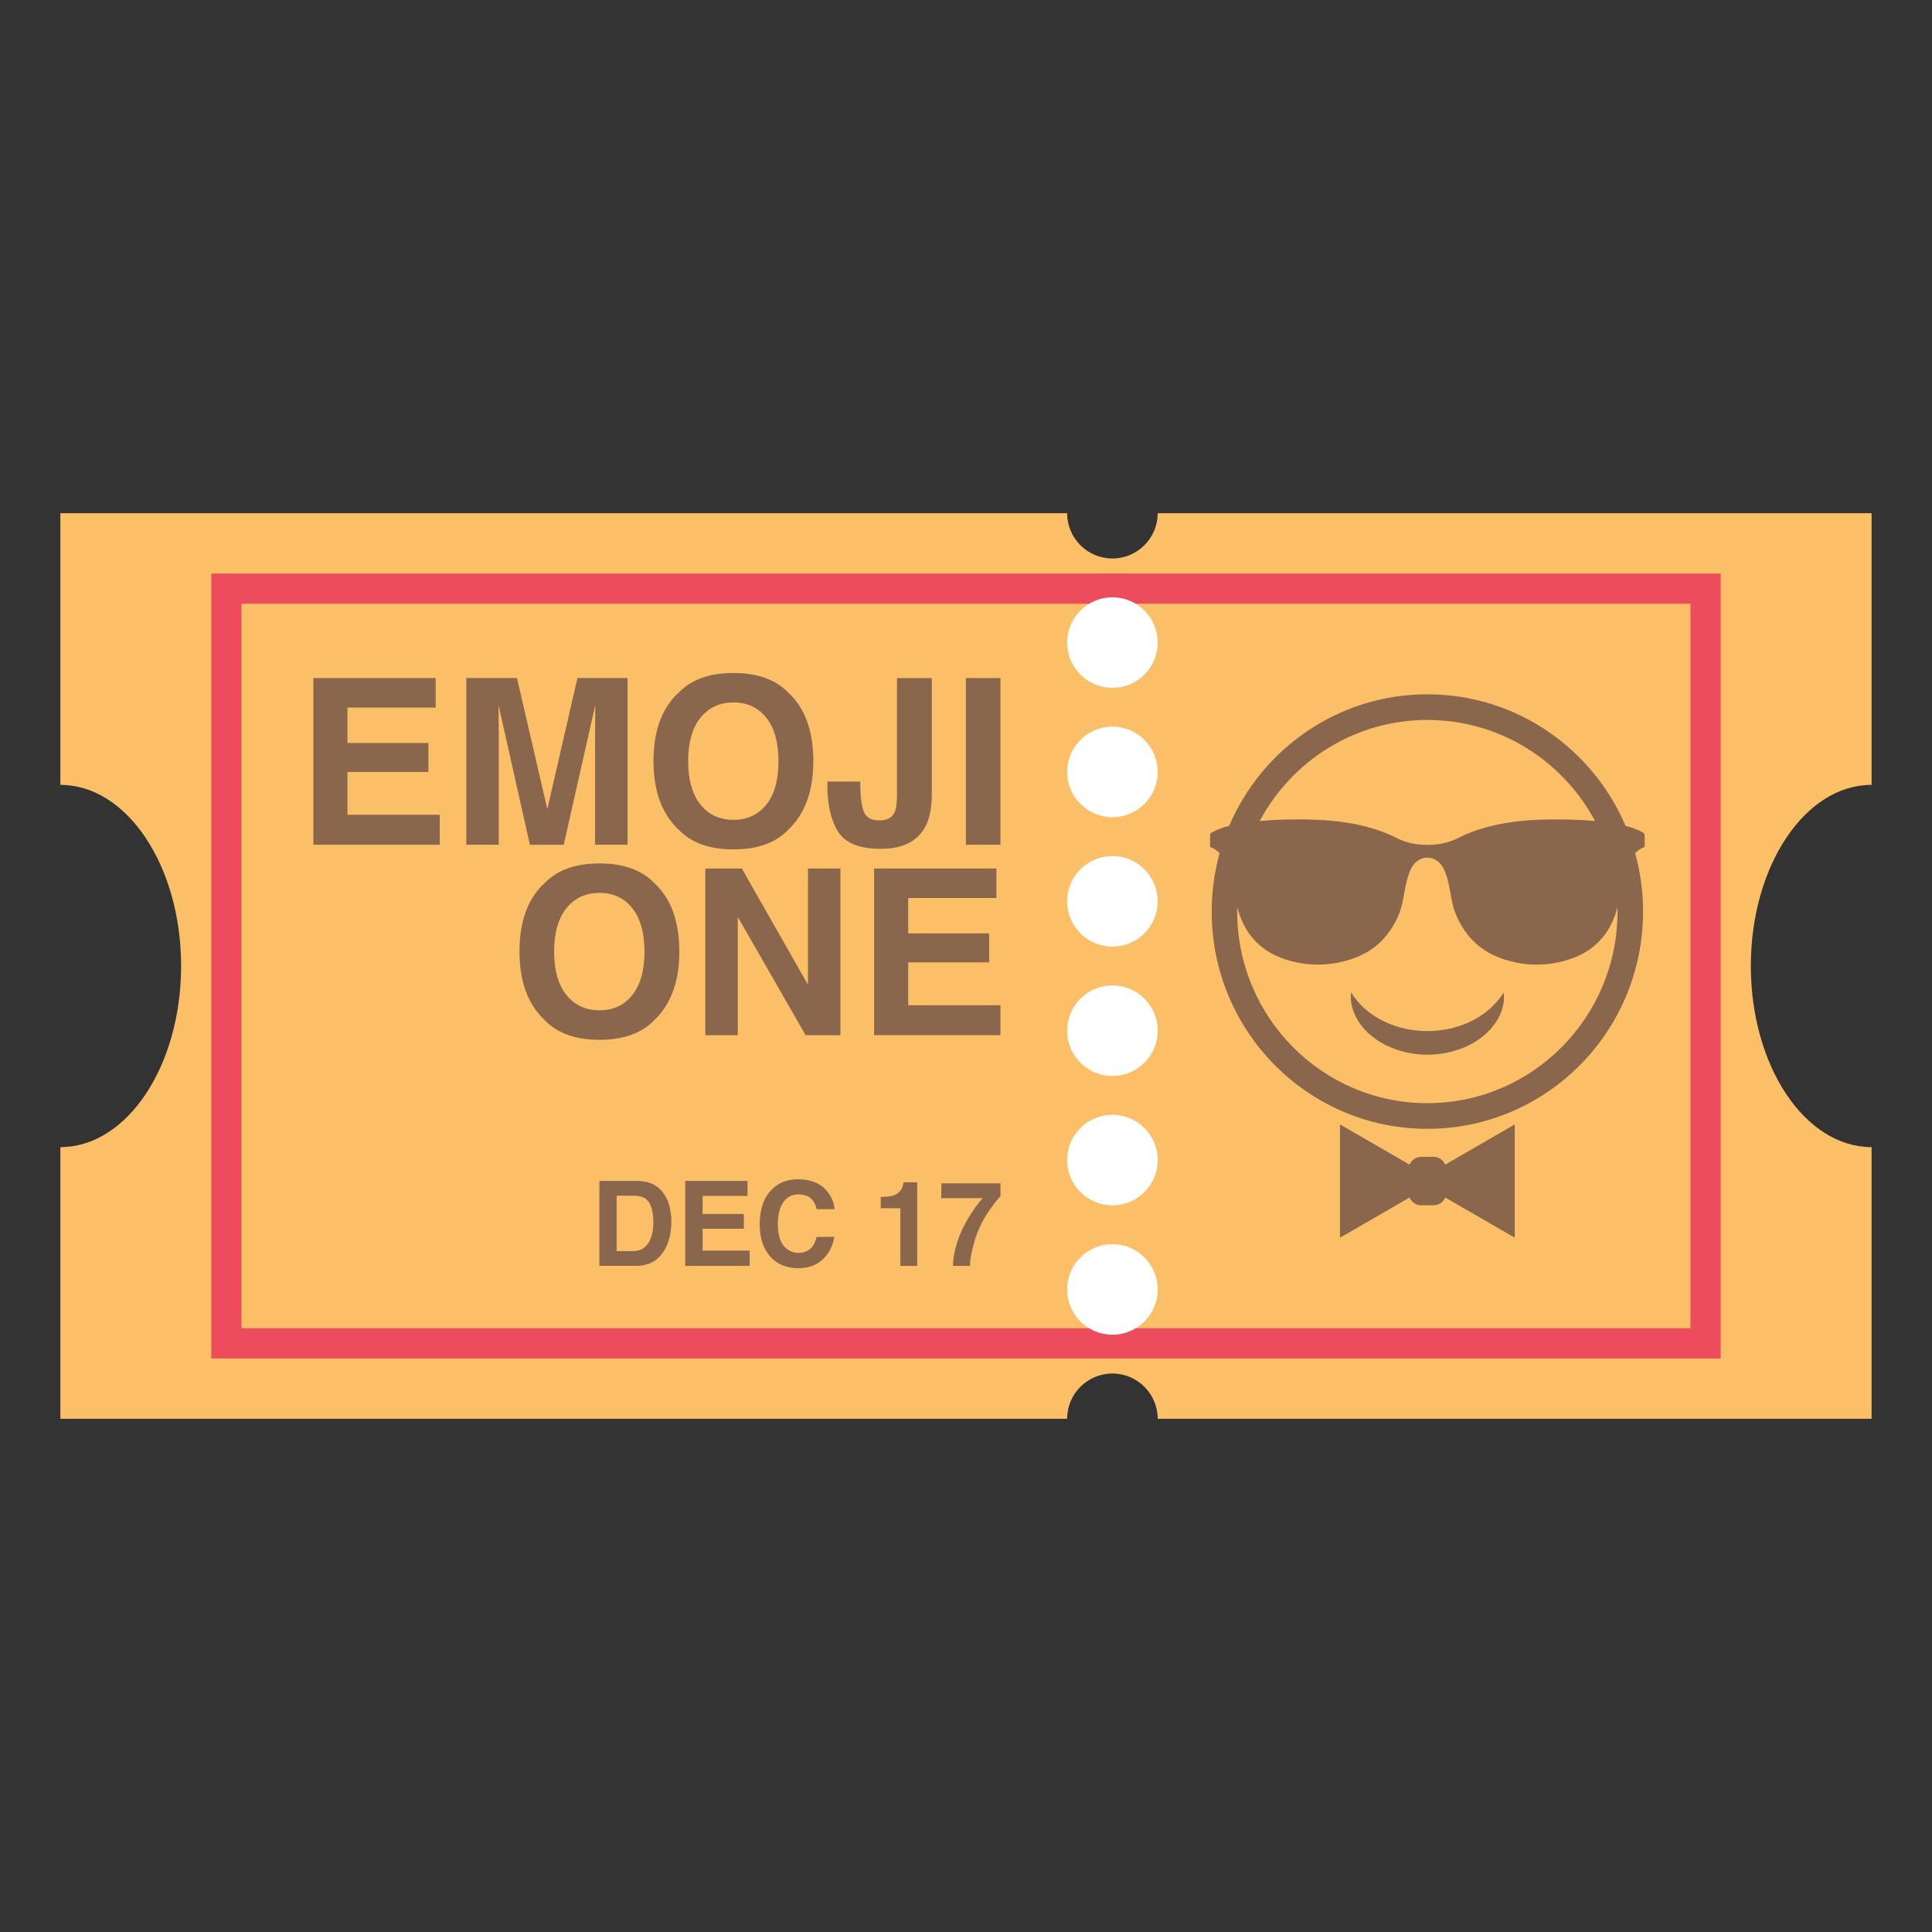
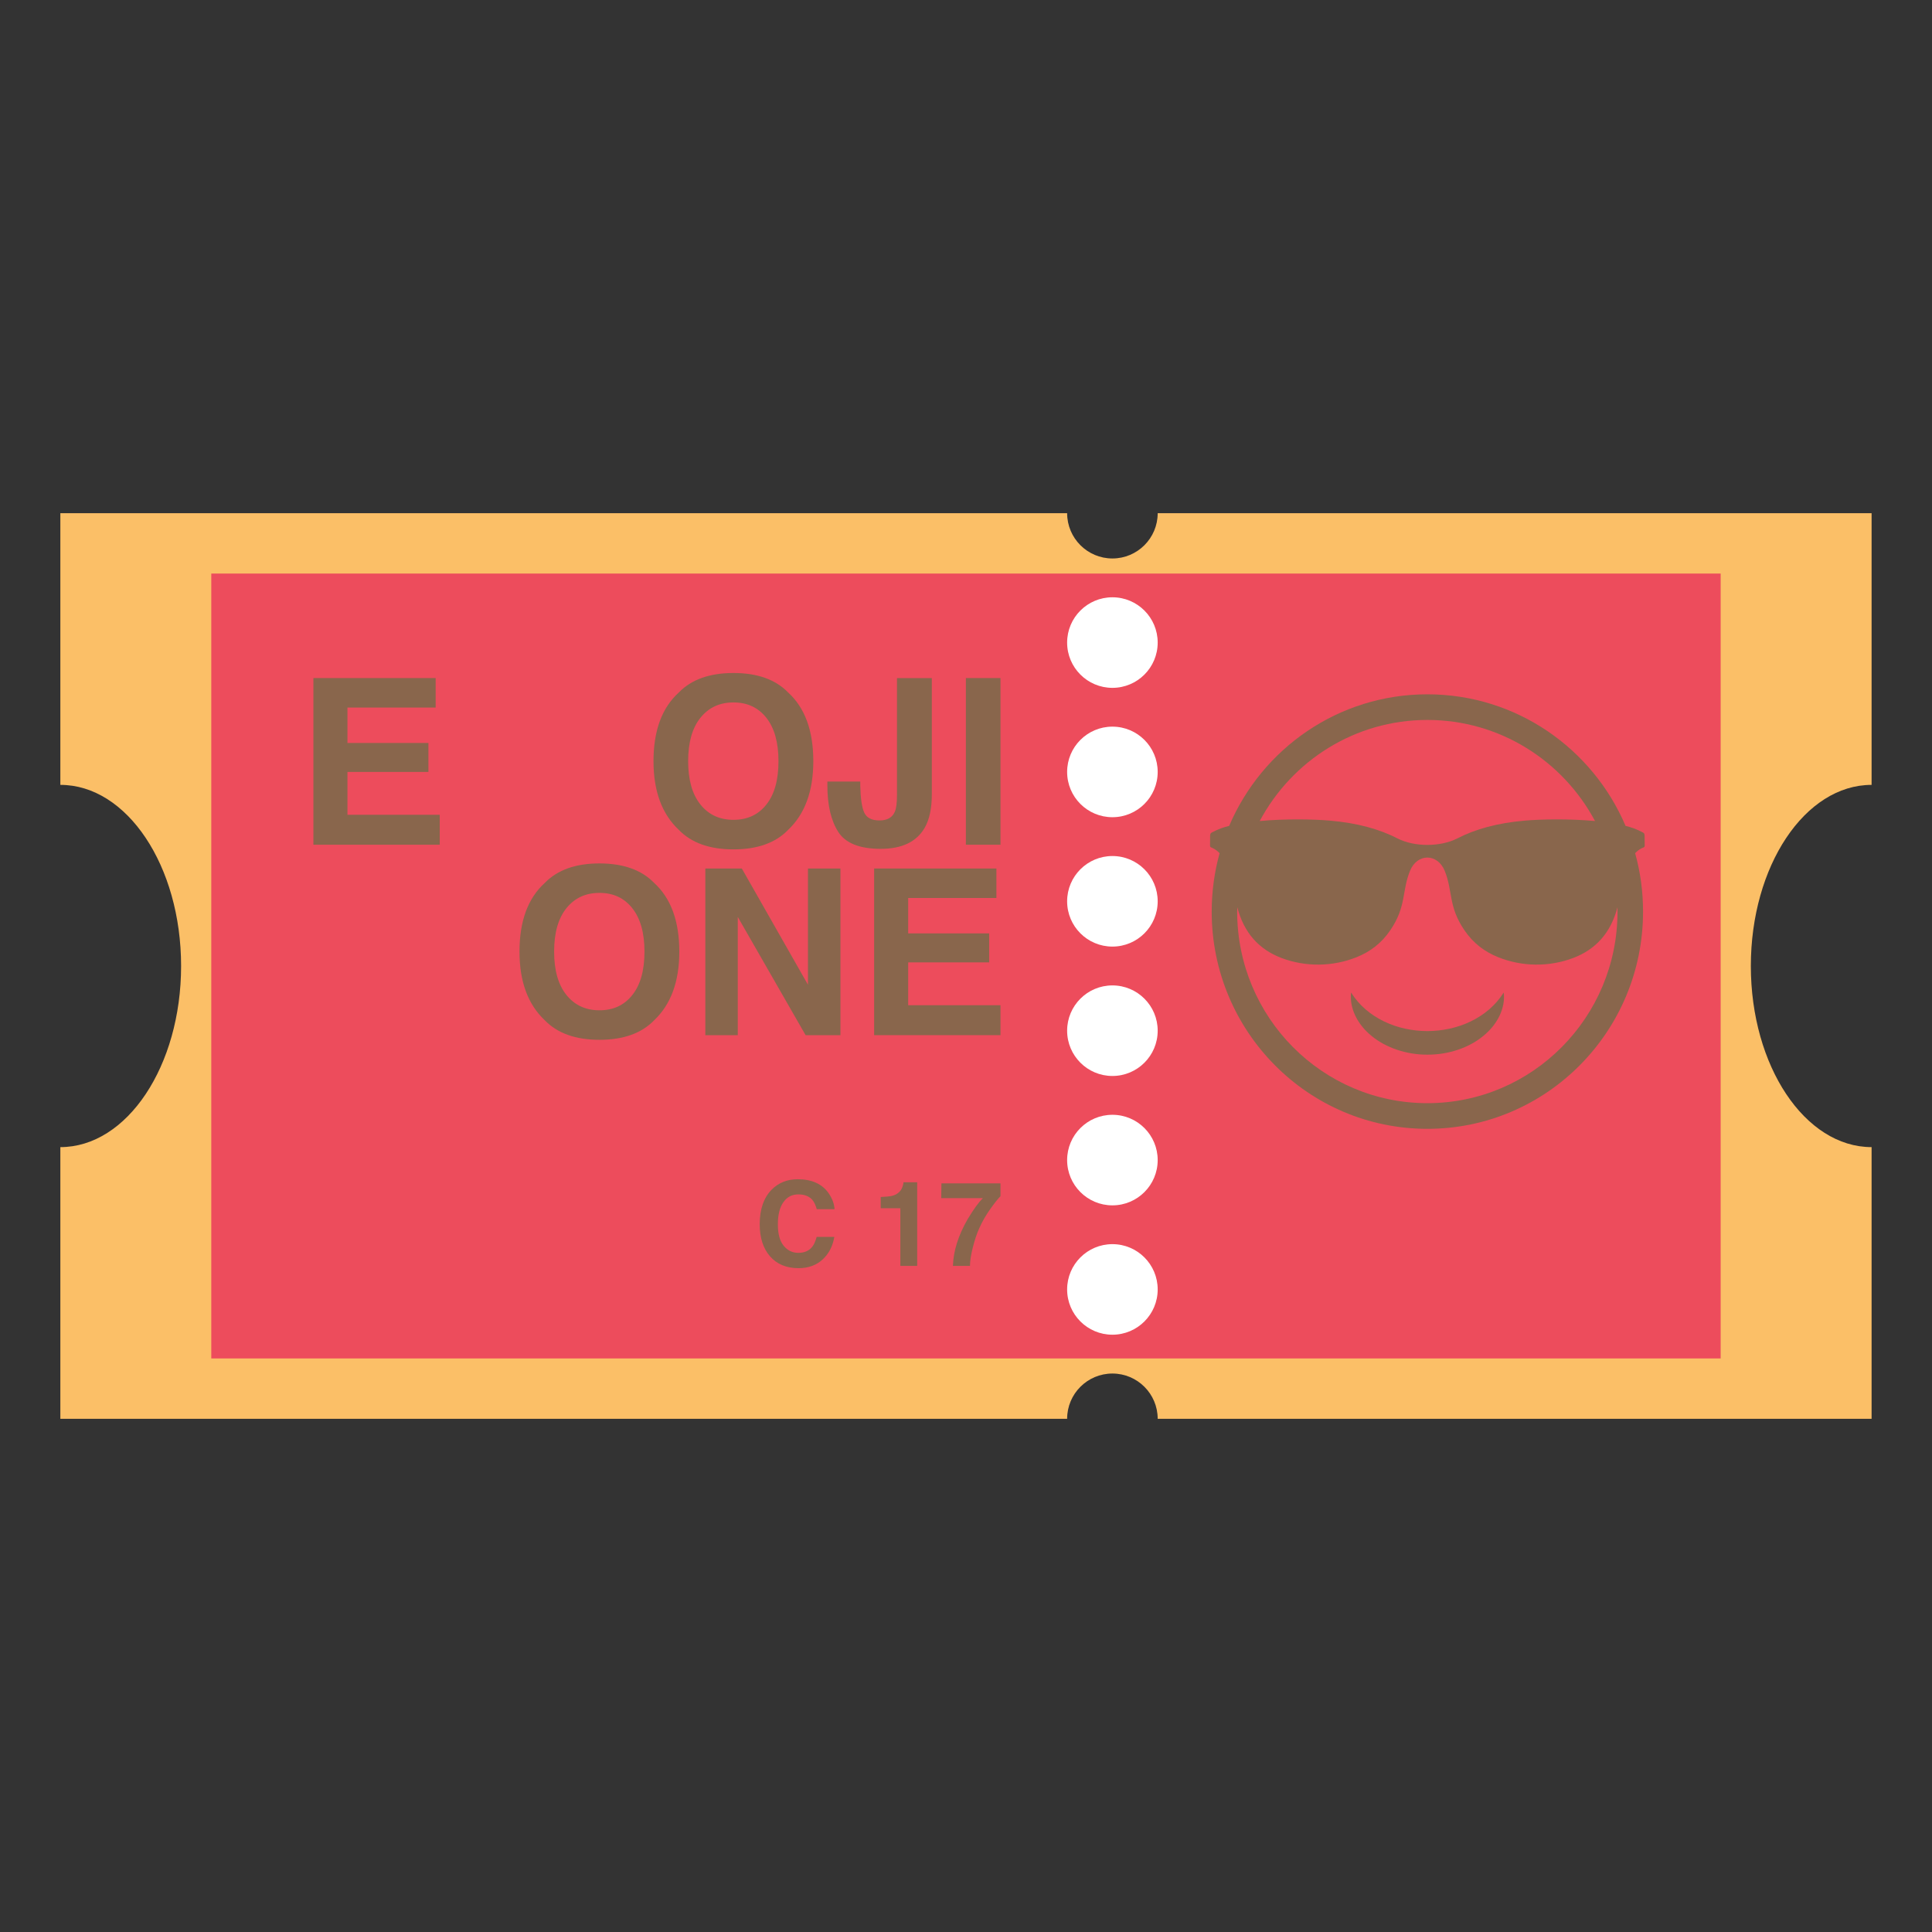
<svg xmlns="http://www.w3.org/2000/svg" version="1.1" id="Layer_1" x="0px" y="0px" width="64px" height="64px" viewBox="0 0 64 64" enable-background="new 0 0 64 64" xml:space="preserve">
  <rect x="0" y="0" width="64" height="64" fill="#333333" stroke="none" />
  <g>
    <path fill="#FBBF67" d="M57.999,32c0-3.313,1.791-6,4-6v-9H38.35c0,0.828-0.672,1.5-1.5,1.5s-1.5-0.672-1.5-1.5H1.999v9   c2.209,0,4,2.687,4,6s-1.791,6-4,6v9H35.35c0-0.828,0.672-1.5,1.5-1.5s1.5,0.672,1.5,1.5h23.649v-9   C59.79,38,57.999,35.313,57.999,32z" />
    <rect x="6.999" y="19" fill="#ED4C5C" width="50" height="26" />
-     <rect x="7.999" y="20" fill="#FBBF67" width="48" height="24" />
    <g>
-       <path fill-rule="evenodd" clip-rule="evenodd" fill="#89664C" d="M48.555,38.186l-0.68,0.394    c-0.067-0.152-0.213-0.258-0.379-0.258H47.07c-0.166,0-0.309,0.106-0.378,0.258l-0.678-0.394l-1.625-0.938v1.876V41l1.625-0.938    l0.678-0.393c0.069,0.151,0.212,0.257,0.378,0.257h0.426c0.166,0,0.312-0.105,0.379-0.257l0.68,0.393L50.178,41v-1.876v-1.876    L48.555,38.186z" />
      <path fill="#89664C" d="M44.756,32.878c0.271,0.431,0.649,0.744,1.092,0.958c0.439,0.213,0.937,0.319,1.437,0.32    c0.499-0.002,0.998-0.108,1.438-0.322s0.818-0.525,1.09-0.956c0.062,0.504-0.197,1.05-0.676,1.438    c-0.474,0.394-1.161,0.625-1.853,0.621c-0.688,0.004-1.377-0.229-1.851-0.622C44.955,33.928,44.697,33.381,44.756,32.878z" />
      <path fill-rule="evenodd" clip-rule="evenodd" fill="#89664C" d="M54.481,27.864v-0.136c0-0.107-0.012-0.128-0.067-0.156    c-0.1-0.052-0.203-0.1-0.309-0.138c-0.078-0.027-0.163-0.053-0.256-0.075C52.757,24.795,50.229,23,47.283,23    c-2.944,0-5.473,1.795-6.565,4.358c-0.091,0.023-0.179,0.049-0.257,0.076c-0.105,0.038-0.208,0.086-0.308,0.138    c-0.056,0.028-0.067,0.049-0.067,0.156v0.136c0,0.257-0.03,0.158,0.15,0.264c0.06,0.037,0.114,0.081,0.165,0.134    c-0.17,0.616-0.262,1.265-0.262,1.936c0,3.974,3.198,7.196,7.144,7.196c3.946,0,7.145-3.223,7.145-7.196    c0-0.671-0.09-1.319-0.262-1.936c0.051-0.053,0.105-0.099,0.165-0.134C54.514,28.022,54.481,28.121,54.481,27.864z M47.283,23.849    c2.403,0,4.491,1.356,5.554,3.348c-0.848-0.077-1.788-0.061-2.338-0.012c-0.884,0.077-1.622,0.277-2.226,0.59    c-0.565,0.285-1.415,0.285-1.979,0c-0.604-0.313-1.343-0.513-2.227-0.59c-0.549-0.049-1.489-0.065-2.337,0.012    C42.793,25.205,44.881,23.849,47.283,23.849z M47.283,36.544c-3.479,0-6.3-2.844-6.3-6.347c0-0.049,0.002-0.096,0.004-0.143    c0.22,0.848,0.717,1.396,1.462,1.68c0.802,0.303,1.698,0.292,2.493-0.027c0.435-0.176,0.817-0.451,1.119-0.9    c0.533-0.788,0.372-1.279,0.647-1.958c0.238-0.588,0.911-0.588,1.151,0c0.272,0.679,0.114,1.17,0.646,1.958    c0.304,0.449,0.685,0.725,1.121,0.9c0.792,0.319,1.688,0.33,2.49,0.027c0.746-0.284,1.245-0.833,1.465-1.681    c0,0.048,0.001,0.095,0.001,0.144C53.583,33.7,50.763,36.544,47.283,36.544z" />
    </g>
    <circle fill="#FFFFFF" cx="36.85" cy="21.286" r="1.5" />
    <circle fill="#FFFFFF" cx="36.85" cy="25.571" r="1.5" />
    <circle fill="#FFFFFF" cx="36.85" cy="29.857" r="1.5" />
    <circle fill="#FFFFFF" cx="36.85" cy="34.143" r="1.5" />
    <circle fill="#FFFFFF" cx="36.85" cy="38.429" r="1.5" />
    <circle fill="#FFFFFF" cx="36.85" cy="42.714" r="1.5" />
    <g>
      <g>
        <path fill="#89664C" d="M14.432,23.439H11.51v1.173h2.682v0.959H11.51v1.42h3.057v0.992h-4.185v-5.521h4.05V23.439z" />
-         <path fill="#89664C" d="M19.128,22.462h1.66v5.521h-1.075v-3.734c0-0.107,0.001-0.258,0.003-0.451     c0.003-0.194,0.004-0.344,0.004-0.448l-1.046,4.634h-1.121l-1.039-4.634c0,0.104,0.001,0.254,0.003,0.448     c0.003,0.193,0.005,0.344,0.005,0.451v3.734h-1.075v-5.521h1.679l1.005,4.342L19.128,22.462z" />
        <path fill="#89664C" d="M26.106,27.492c-0.416,0.43-1.02,0.645-1.809,0.645s-1.392-0.215-1.809-0.645     c-0.561-0.526-0.84-1.286-0.84-2.276c0-1.012,0.279-1.771,0.84-2.278c0.417-0.429,1.02-0.644,1.809-0.644     s1.393,0.215,1.809,0.644c0.558,0.507,0.836,1.267,0.836,2.278C26.942,26.206,26.664,26.966,26.106,27.492z M25.386,26.653     c0.269-0.337,0.402-0.816,0.402-1.438c0-0.62-0.134-1.099-0.402-1.438c-0.268-0.338-0.631-0.508-1.088-0.508     s-0.822,0.169-1.094,0.507c-0.272,0.337-0.408,0.816-0.408,1.438c0,0.621,0.136,1.101,0.408,1.438     c0.271,0.338,0.637,0.506,1.094,0.506S25.118,26.991,25.386,26.653z" />
        <path fill="#89664C" d="M28.497,25.889v0.128c0.009,0.428,0.053,0.728,0.132,0.901s0.247,0.26,0.505,0.26     c0.255,0,0.425-0.095,0.507-0.285c0.05-0.112,0.073-0.301,0.073-0.568v-3.862h1.154v3.844c0,0.47-0.079,0.841-0.237,1.116     c-0.27,0.464-0.754,0.696-1.454,0.696c-0.701,0-1.172-0.188-1.41-0.563c-0.24-0.376-0.359-0.889-0.359-1.538v-0.128H28.497z" />
        <path fill="#89664C" d="M33.142,27.983h-1.146v-5.521h1.146V27.983z" />
      </g>
      <g>
        <path fill="#89664C" d="M21.668,33.8c-0.417,0.43-1.021,0.645-1.81,0.645s-1.392-0.215-1.809-0.645     c-0.561-0.526-0.84-1.285-0.84-2.276c0-1.012,0.279-1.771,0.84-2.278c0.417-0.429,1.02-0.644,1.809-0.644s1.393,0.215,1.81,0.644     c0.557,0.508,0.835,1.267,0.835,2.278C22.503,32.515,22.225,33.273,21.668,33.8z M20.946,32.961     c0.27-0.337,0.403-0.815,0.403-1.438c0-0.62-0.134-1.098-0.403-1.437c-0.268-0.339-0.63-0.508-1.088-0.508     c-0.457,0-0.821,0.168-1.094,0.506c-0.271,0.337-0.408,0.816-0.408,1.438s0.137,1.101,0.408,1.438     c0.272,0.338,0.637,0.507,1.094,0.507C20.316,33.468,20.679,33.299,20.946,32.961z" />
        <path fill="#89664C" d="M23.365,28.771h1.209l2.191,3.85v-3.85h1.075v5.521h-1.153l-2.247-3.917v3.917h-1.075V28.771z" />
        <path fill="#89664C" d="M33.007,29.747h-2.922v1.173h2.682v0.96h-2.682v1.419h3.057v0.992h-4.185v-5.521h4.05V29.747z" />
      </g>
    </g>
    <g>
-       <path fill="#89664C" d="M21.506,39.179c0.198,0.064,0.357,0.186,0.479,0.357c0.099,0.141,0.166,0.292,0.201,0.455    c0.036,0.163,0.054,0.318,0.054,0.466c0,0.374-0.075,0.691-0.227,0.951c-0.203,0.35-0.519,0.525-0.943,0.525h-1.214v-2.815h1.214    C21.245,39.121,21.39,39.142,21.506,39.179z M20.427,39.607v1.837h0.544c0.277,0,0.473-0.137,0.581-0.41    c0.061-0.15,0.091-0.329,0.091-0.537c0-0.286-0.046-0.506-0.136-0.66c-0.09-0.152-0.269-0.229-0.536-0.229H20.427z" />
-       <path fill="#89664C" d="M24.763,39.616h-1.489v0.598h1.367v0.49h-1.367v0.724h1.559v0.506h-2.134v-2.815h2.064V39.616z" />
      <path fill="#89664C" d="M25.559,39.412c0.227-0.231,0.516-0.348,0.865-0.348c0.47,0,0.812,0.155,1.028,0.467    c0.119,0.175,0.184,0.349,0.193,0.524h-0.589c-0.038-0.135-0.085-0.236-0.145-0.306c-0.104-0.121-0.259-0.183-0.465-0.183    c-0.21,0-0.375,0.086-0.496,0.259c-0.122,0.172-0.182,0.417-0.182,0.732c0,0.316,0.063,0.552,0.191,0.709s0.29,0.236,0.486,0.236    c0.202,0,0.356-0.067,0.462-0.202c0.059-0.072,0.107-0.183,0.146-0.327h0.585c-0.051,0.307-0.18,0.557-0.387,0.748    c-0.207,0.192-0.473,0.289-0.797,0.289c-0.4,0-0.716-0.13-0.944-0.39c-0.229-0.261-0.344-0.618-0.344-1.073    C25.168,40.057,25.299,39.679,25.559,39.412z" />
      <path fill="#89664C" d="M29.175,40.024v-0.372c0.172-0.007,0.291-0.019,0.359-0.034c0.11-0.023,0.199-0.072,0.268-0.145    c0.047-0.05,0.082-0.115,0.106-0.198c0.014-0.05,0.021-0.087,0.021-0.111h0.454v2.77h-0.558v-1.909H29.175z" />
      <path fill="#89664C" d="M33.142,39.626c-0.082,0.081-0.195,0.224-0.341,0.429c-0.146,0.206-0.268,0.418-0.364,0.638    c-0.079,0.171-0.148,0.382-0.211,0.63c-0.063,0.248-0.094,0.452-0.094,0.611h-0.565c0.016-0.497,0.179-1.013,0.489-1.55    c0.2-0.331,0.367-0.563,0.503-0.693h-1.38l0.007-0.49h1.956V39.626z" />
    </g>
  </g>
</svg>